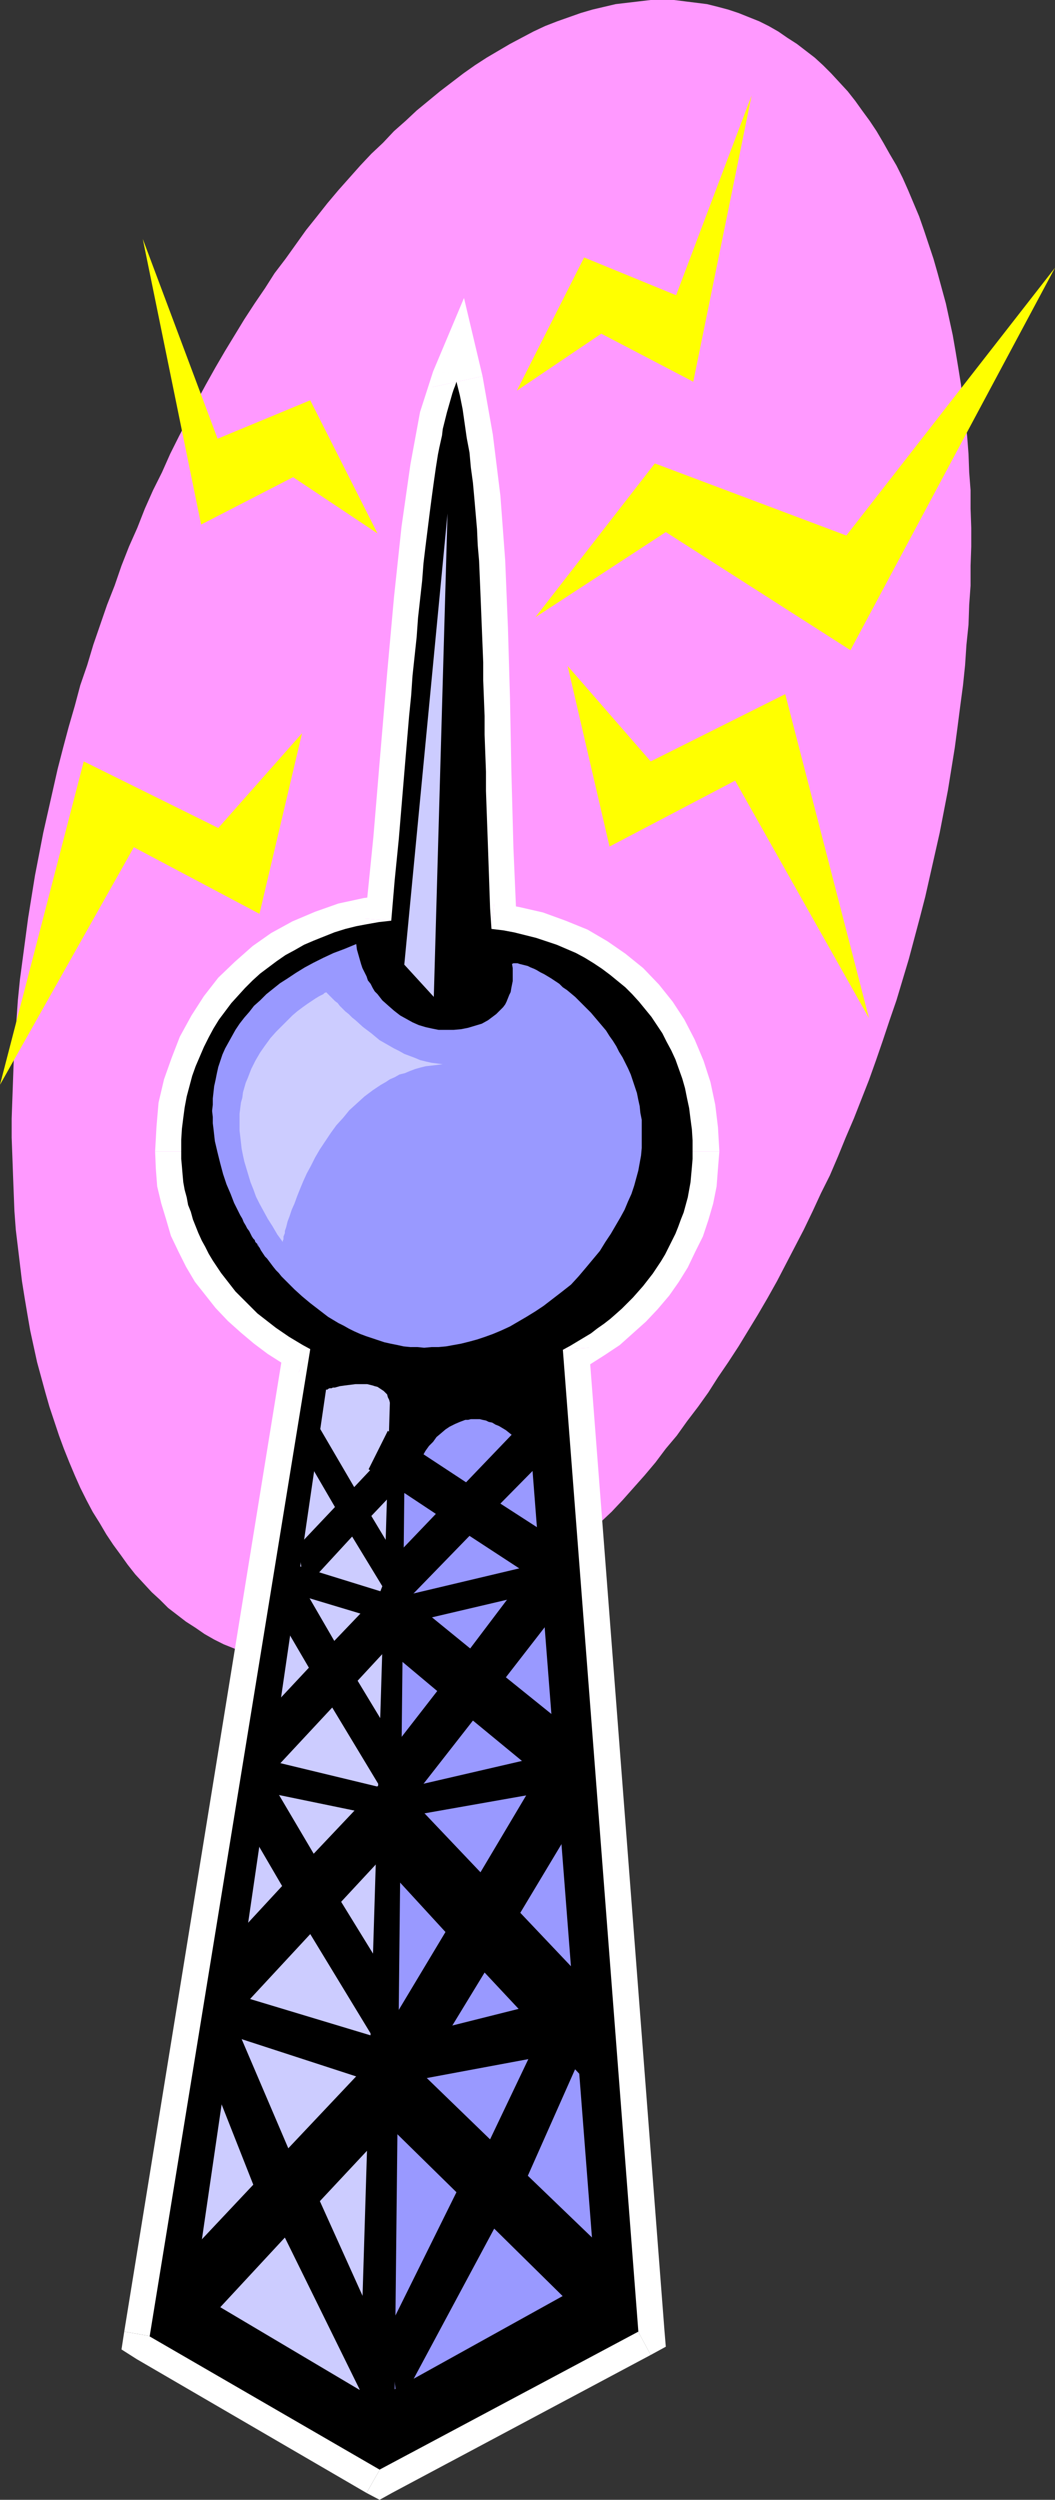
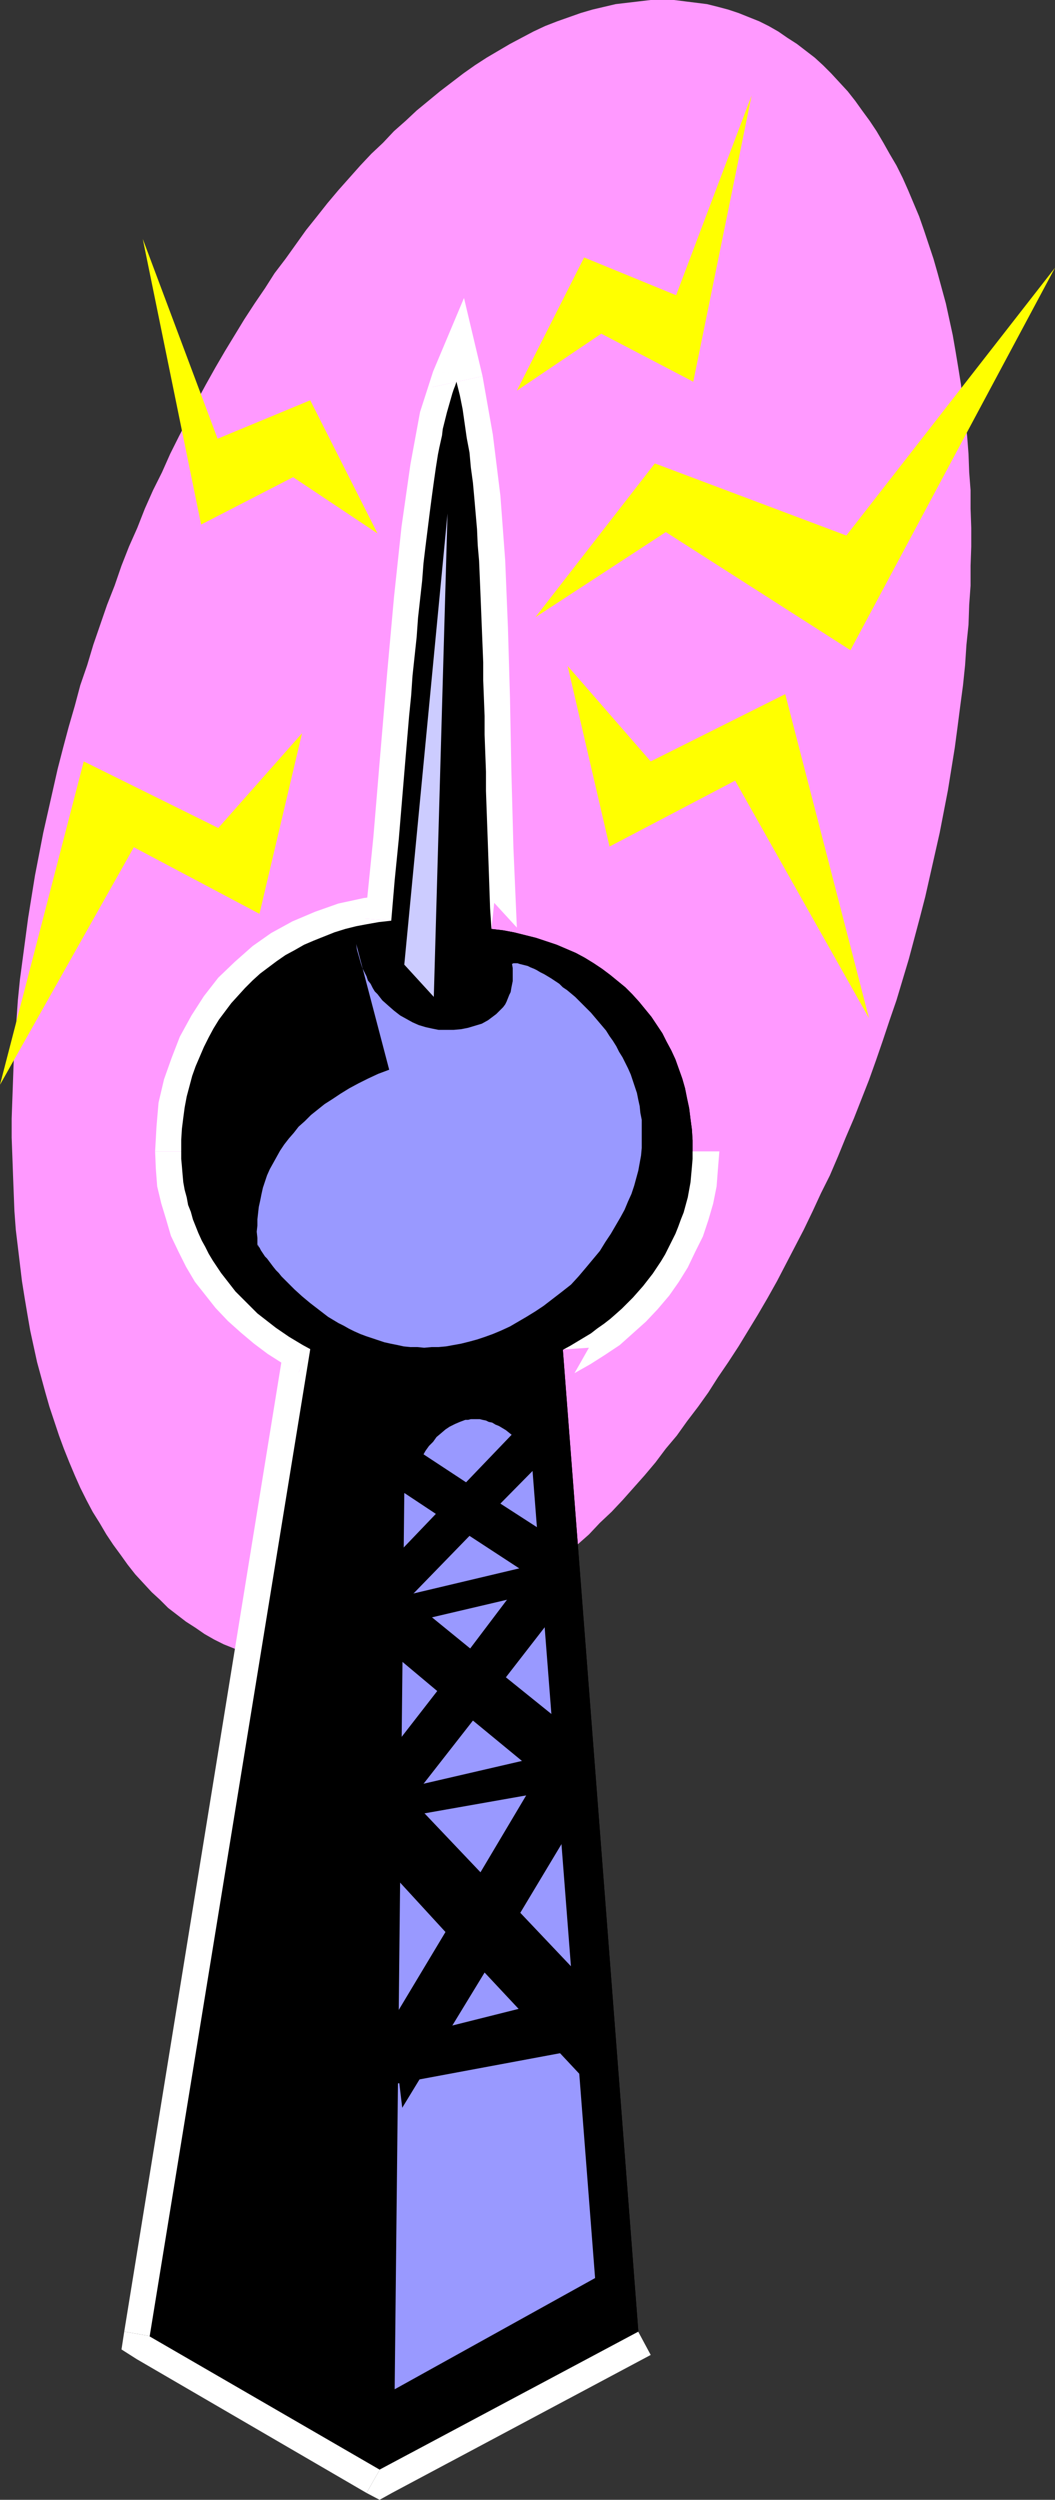
<svg xmlns="http://www.w3.org/2000/svg" xmlns:ns1="http://sodipodi.sourceforge.net/DTD/sodipodi-0.dtd" xmlns:ns2="http://www.inkscape.org/namespaces/inkscape" version="1.0" width="65.721mm" height="155.668mm" id="svg34" ns1:docname="Radio Tower 1.wmf">
  <rect width="100%" height="100%" fill="#333333" stroke="none" />
  <ns1:namedview id="namedview34" pagecolor="#ffffff" bordercolor="#000000" borderopacity="0.25" ns2:showpageshadow="2" ns2:pageopacity="0.0" ns2:pagecheckerboard="0" ns2:deskcolor="#d1d1d1" ns2:document-units="mm" />
  <defs id="defs1">
    <pattern id="WMFhbasepattern" patternUnits="userSpaceOnUse" width="6" height="6" x="0" y="0" />
  </defs>
  <path style="fill:#ff99ff;fill-opacity:1;fill-rule:evenodd;stroke:none" d="m 155.953,0 h 2.747 l 2.586,0.323 2.586,0.323 2.586,0.323 2.586,0.646 2.424,0.646 2.424,0.808 2.424,0.97 2.424,0.97 2.263,1.131 2.263,1.293 2.101,1.454 2.263,1.454 2.101,1.616 2.101,1.616 1.939,1.778 1.939,1.939 1.939,2.101 1.939,2.101 1.778,2.262 1.616,2.262 1.778,2.424 1.616,2.424 1.616,2.747 1.454,2.585 1.616,2.747 1.454,2.909 1.293,2.909 1.293,3.07 1.293,3.07 1.131,3.232 1.131,3.393 1.131,3.393 0.97,3.393 0.97,3.555 0.97,3.555 0.808,3.717 0.808,3.717 0.646,3.717 0.646,3.878 0.646,4.04 0.485,3.878 0.485,4.201 0.485,4.04 0.323,4.201 0.162,4.363 0.323,4.201 v 4.363 l 0.162,4.525 v 4.363 l -0.162,4.525 v 4.686 l -0.323,4.525 -0.162,4.686 -0.485,4.686 -0.323,4.848 -0.485,4.686 -0.646,4.848 -0.646,5.009 -0.646,4.848 -0.808,5.009 -0.808,5.009 -0.97,5.009 -0.97,5.009 -1.131,5.009 -1.131,5.009 -1.131,5.009 -1.293,5.009 -1.293,4.848 -1.293,4.848 -1.454,4.848 -1.454,4.848 -1.616,4.686 -1.616,4.848 -1.616,4.686 -1.616,4.525 -1.778,4.525 -1.778,4.525 -1.939,4.525 -1.778,4.363 -1.939,4.525 -2.101,4.201 -1.939,4.201 -2.101,4.363 -2.101,4.04 -2.101,4.04 -2.101,4.04 -2.263,4.04 -2.263,3.878 -2.263,3.717 -2.263,3.717 -2.424,3.717 -2.424,3.555 -2.263,3.555 -2.424,3.393 -2.586,3.393 -2.424,3.393 -2.586,3.07 -2.424,3.232 -2.586,3.07 -2.586,2.909 -2.586,2.909 -2.586,2.747 -2.747,2.585 -2.586,2.747 -2.747,2.424 -2.586,2.424 -2.747,2.262 -2.747,2.262 -2.747,2.101 -2.747,2.101 -2.747,1.778 -2.747,1.939 -2.747,1.616 -2.747,1.616 -2.747,1.454 -2.747,1.454 -2.747,1.293 -2.909,1.131 -2.747,0.97 -2.747,0.97 -2.747,0.808 -2.747,0.646 -2.747,0.646 -2.747,0.485 -2.747,0.162 -2.747,0.323 h -2.747 -2.747 l -2.586,-0.323 -2.586,-0.162 -2.586,-0.485 -2.586,-0.646 -2.424,-0.646 -2.424,-0.808 -2.424,-0.97 -2.424,-0.97 -2.263,-1.131 -2.263,-1.293 -2.101,-1.454 -2.263,-1.454 -2.101,-1.616 -2.101,-1.616 -1.939,-1.939 -1.939,-1.778 -1.939,-2.101 -1.939,-2.101 -1.778,-2.262 -1.616,-2.262 -1.778,-2.424 -1.616,-2.424 -1.616,-2.747 -1.616,-2.585 -1.454,-2.747 -1.454,-2.909 -1.293,-2.909 -1.293,-3.07 -1.293,-3.232 -1.131,-3.07 -1.131,-3.393 -1.131,-3.393 -0.97,-3.393 -0.97,-3.555 -0.97,-3.555 -0.808,-3.717 -0.808,-3.717 -0.646,-3.717 L 5.818,305.569 5.171,301.529 4.687,297.489 4.202,293.449 3.717,289.41 3.394,285.047 3.232,280.845 3.071,276.644 2.909,272.119 2.747,267.756 v -4.525 l 0.162,-4.525 0.162,-4.525 0.162,-4.525 0.323,-4.686 0.323,-4.848 0.323,-4.686 0.485,-4.848 0.646,-4.848 0.646,-4.848 0.646,-4.848 0.808,-5.009 0.808,-5.009 0.97,-5.009 0.97,-5.009 1.131,-5.009 1.131,-5.009 1.131,-5.009 1.293,-5.009 1.293,-4.848 1.454,-5.009 1.293,-4.848 1.616,-4.686 1.454,-4.848 1.616,-4.686 1.616,-4.686 1.778,-4.525 1.616,-4.686 1.778,-4.525 1.939,-4.363 1.778,-4.525 1.939,-4.363 2.101,-4.201 1.939,-4.363 2.101,-4.201 2.101,-4.04 2.101,-4.201 2.101,-3.878 2.263,-4.04 2.263,-3.878 2.263,-3.717 2.263,-3.717 2.424,-3.717 2.424,-3.555 2.263,-3.555 2.586,-3.393 2.424,-3.393 2.424,-3.393 2.586,-3.232 2.424,-3.07 2.586,-3.07 2.586,-2.909 2.586,-2.909 2.586,-2.747 2.747,-2.585 2.586,-2.747 2.747,-2.424 2.586,-2.424 2.747,-2.262 2.747,-2.262 2.747,-2.101 2.747,-2.101 2.747,-1.939 2.747,-1.778 2.747,-1.616 2.747,-1.616 2.747,-1.454 2.747,-1.454 2.747,-1.293 2.909,-1.131 2.747,-0.97 2.747,-0.97 2.747,-0.808 2.747,-0.646 2.747,-0.646 2.747,-0.323 2.747,-0.323 L 153.205,0 Z" id="path1" />
  <path style="fill:#000000;fill-opacity:1;fill-rule:evenodd;stroke:none" d="m 92.117,216.694 0.808,-9.534 0.97,-9.695 1.616,-19.391 0.808,-9.534 0.485,-4.848 0.323,-4.686 0.485,-4.525 0.485,-4.525 0.323,-4.525 0.485,-4.363 0.485,-4.363 0.323,-4.201 0.485,-4.04 0.485,-3.878 0.485,-3.878 0.485,-3.717 0.485,-3.555 0.485,-3.393 0.485,-3.07 0.323,-1.616 0.323,-1.454 0.323,-1.454 0.162,-1.454 0.323,-1.293 0.646,-2.585 0.323,-1.131 0.323,-1.131 0.323,-1.131 0.323,-1.131 0.323,-0.97 0.323,-0.808 0.323,-0.97 0.808,3.232 0.646,3.232 0.485,3.393 0.485,3.393 0.646,3.393 0.323,3.555 0.485,3.555 0.323,3.555 0.323,3.717 0.323,3.717 0.162,3.717 0.323,3.717 0.323,7.756 0.162,4.04 0.162,4.04 0.162,4.04 0.162,4.04 v 4.201 l 0.162,4.201 0.162,4.201 v 4.363 l 0.162,4.363 0.162,4.363 v 4.525 l 0.162,4.525 0.162,4.525 0.162,4.525 0.162,4.686 0.162,4.686 0.162,4.686 0.323,4.848 2.747,0.323 2.586,0.485 2.586,0.646 2.586,0.646 2.424,0.808 2.424,0.808 2.263,0.97 2.263,0.97 2.101,1.131 2.101,1.293 1.939,1.293 1.939,1.454 1.778,1.454 1.778,1.454 1.616,1.616 1.616,1.778 1.454,1.778 1.454,1.778 1.293,1.939 1.293,1.939 0.97,1.939 1.131,2.101 0.97,2.101 0.808,2.262 0.808,2.262 0.646,2.262 0.485,2.424 0.485,2.262 0.323,2.585 0.323,2.424 0.162,2.585 v 2.585 1.778 l -0.162,1.939 -0.162,1.778 -0.162,1.778 -0.323,1.778 -0.323,1.778 -0.485,1.778 -0.485,1.778 -0.646,1.616 -0.646,1.778 -0.646,1.616 -0.808,1.616 -0.808,1.616 -0.808,1.616 -0.97,1.616 -0.97,1.454 -0.97,1.454 -1.131,1.454 -1.131,1.454 -2.424,2.747 -1.293,1.293 -1.293,1.293 -1.454,1.293 -1.293,1.131 -1.454,1.131 -1.616,1.131 -1.454,1.131 -1.616,0.97 -1.616,0.97 -1.616,0.97 -1.778,0.97 17.777,231.075 -60.927,32.48 -54.139,-31.349 37.816,-232.368 -1.778,-0.97 -1.616,-0.97 -1.616,-0.97 -3.071,-2.101 -1.454,-1.131 -2.909,-2.262 -1.293,-1.293 -1.293,-1.293 -1.293,-1.293 -1.293,-1.293 -1.131,-1.454 -1.131,-1.454 -1.131,-1.454 -0.97,-1.454 -0.97,-1.454 -0.97,-1.616 -0.808,-1.616 -0.808,-1.454 -0.808,-1.778 -0.646,-1.616 -0.646,-1.616 -0.485,-1.778 -0.646,-1.616 -0.323,-1.778 -0.485,-1.778 -0.323,-1.778 -0.162,-1.778 -0.162,-1.939 -0.162,-1.778 v -1.778 -2.747 l 0.162,-2.585 0.323,-2.585 0.323,-2.424 0.485,-2.585 0.646,-2.424 0.646,-2.424 0.808,-2.262 0.97,-2.262 0.97,-2.262 1.131,-2.262 1.131,-2.101 1.293,-2.101 1.454,-1.939 1.454,-1.939 1.616,-1.778 1.616,-1.778 1.778,-1.778 1.778,-1.616 1.939,-1.454 1.939,-1.454 2.101,-1.454 2.101,-1.131 2.263,-1.293 2.263,-0.97 2.424,-0.97 2.424,-0.97 2.586,-0.808 2.586,-0.646 2.586,-0.485 2.747,-0.485 z" id="path2" />
  <path style="fill:#ffffff;fill-opacity:1;fill-rule:evenodd;stroke:none" d="m 113.611,88.552 -11.636,-1.131 -3.071,9.534 -2.263,12.281 -2.101,14.705 -1.778,16.644 -1.616,17.937 -1.616,19.068 -1.616,19.391 -1.939,19.229 12.282,0.97 1.778,-19.229 1.616,-19.391 1.616,-19.068 1.778,-17.937 1.778,-16.321 1.939,-14.22 2.101,-11.311 2.263,-7.433 -11.474,-1.131 11.959,-2.585 -4.363,-18.421 -7.272,17.29 z" id="path3" />
  <path style="fill:#ffffff;fill-opacity:1;fill-rule:evenodd;stroke:none" d="m 116.358,212.492 5.333,5.817 -0.808,-18.745 -0.485,-18.098 -0.323,-17.129 -0.485,-16.644 -0.646,-15.836 -1.131,-15.19 -1.778,-14.382 -2.424,-13.735 -11.959,2.585 2.101,12.927 1.778,13.735 1.131,14.543 0.646,15.513 0.485,16.644 0.323,17.29 0.646,18.098 0.808,18.906 5.495,5.979 -5.495,-5.979 0.162,5.333 5.333,0.646 z" id="path4" />
-   <path style="fill:#ffffff;fill-opacity:1;fill-rule:evenodd;stroke:none" d="m 169.366,270.988 -0.323,-5.656 -0.646,-5.333 -1.131,-5.333 -1.616,-5.009 -2.101,-5.009 -2.424,-4.686 -2.747,-4.201 -3.232,-4.04 -3.717,-3.878 -4.202,-3.393 -4.202,-2.909 -4.687,-2.747 -5.171,-2.101 -5.333,-1.939 -5.656,-1.293 -5.818,-0.97 -1.293,12.281 4.848,0.646 4.687,1.293 4.202,1.293 4.04,1.778 3.717,2.101 3.394,2.424 3.232,2.585 2.747,2.909 2.424,3.232 2.263,3.232 1.778,3.555 1.778,3.717 1.131,4.201 0.808,4.201 0.646,4.363 0.162,4.686 z" id="path5" />
  <path style="fill:#ffffff;fill-opacity:1;fill-rule:evenodd;stroke:none" d="m 138.66,317.203 -3.394,5.979 3.717,-2.101 3.555,-2.262 3.394,-2.262 3.071,-2.747 3.071,-2.747 2.747,-2.909 2.747,-3.232 2.263,-3.232 2.101,-3.393 1.778,-3.717 1.778,-3.555 1.293,-3.878 1.131,-3.878 0.808,-4.04 0.323,-4.201 0.323,-4.04 h -12.444 v 3.232 l -0.485,3.232 -0.485,3.07 -0.97,3.07 -0.97,2.909 -1.293,2.909 -1.454,2.909 -1.616,2.585 -1.939,2.585 -2.101,2.424 -2.263,2.424 -2.263,2.262 -2.747,2.101 -2.586,1.939 -2.909,1.778 -3.071,1.778 -3.394,5.817 3.394,-5.817 -3.717,1.778 0.323,4.04 z" id="path6" />
-   <path style="fill:#ffffff;fill-opacity:1;fill-rule:evenodd;stroke:none" d="m 153.205,554.258 3.232,-5.817 -17.777,-231.237 -12.282,0.808 17.777,231.237 3.232,-5.817 5.818,10.827 3.555,-1.939 -0.323,-3.878 z" id="path7" />
  <path style="fill:#ffffff;fill-opacity:1;fill-rule:evenodd;stroke:none" d="m 86.299,586.737 h 5.98 l 60.927,-32.48 -5.818,-10.827 -60.927,32.48 h 5.98 l -6.141,10.827 3.071,1.616 2.909,-1.616 z" id="path8" />
  <path style="fill:#ffffff;fill-opacity:1;fill-rule:evenodd;stroke:none" d="m 29.251,548.763 2.909,6.464 54.139,31.51 6.141,-10.827 -53.977,-31.51 2.909,6.464 -12.121,-2.101 -0.646,4.201 3.555,2.262 z" id="path9" />
  <path style="fill:#ffffff;fill-opacity:1;fill-rule:evenodd;stroke:none" d="m 70.3,323.021 -3.394,-6.464 -37.655,232.206 12.121,2.101 37.816,-232.368 -3.394,-6.464 3.394,6.464 0.646,-4.363 -4.04,-2.101 z" id="path10" />
  <path style="fill:#ffffff;fill-opacity:1;fill-rule:evenodd;stroke:none" d="m 36.524,270.988 0.162,4.04 0.323,4.201 0.97,4.04 1.131,3.717 1.131,3.878 1.778,3.717 1.778,3.555 2.101,3.555 2.424,3.07 2.424,3.07 2.909,3.07 3.071,2.747 3.071,2.585 3.232,2.424 3.555,2.262 3.717,2.101 5.495,-10.988 -3.071,-1.616 -2.747,-1.939 -2.747,-1.939 -2.586,-2.101 -2.586,-2.262 -2.101,-2.262 -1.939,-2.585 -1.778,-2.747 -1.778,-2.424 -1.454,-2.909 -1.293,-2.909 -0.97,-2.909 -0.808,-3.232 -0.646,-2.747 -0.323,-3.232 v -3.232 z" id="path11" />
  <path style="fill:#ffffff;fill-opacity:1;fill-rule:evenodd;stroke:none" d="m 85.976,216.209 5.656,-5.656 -5.98,0.808 -5.98,1.293 -5.495,1.939 -5.333,2.262 -5.01,2.747 -4.363,3.07 -4.202,3.717 -3.879,3.717 -3.394,4.363 -2.909,4.525 -2.747,5.009 -1.939,5.009 -1.778,5.009 -1.293,5.494 -0.485,5.656 -0.323,5.817 H 48.967 l 0.162,-4.848 0.485,-4.525 1.131,-4.201 1.131,-4.525 1.778,-3.878 1.939,-3.717 2.424,-3.555 2.586,-3.393 2.909,-3.07 3.394,-2.747 3.555,-2.424 3.879,-2.262 4.04,-1.778 4.525,-1.293 4.687,-1.131 5.01,-0.808 5.656,-5.656 -5.656,5.656 5.171,-0.485 0.485,-5.171 z" id="path12" />
  <path style="fill:#000000;fill-opacity:1;fill-rule:evenodd;stroke:none" d="m 92.117,216.694 0.808,-9.534 0.97,-9.695 1.616,-19.391 0.808,-9.534 0.485,-4.848 0.323,-4.686 0.485,-4.525 0.485,-4.525 0.323,-4.525 0.485,-4.363 0.485,-4.363 0.323,-4.201 0.485,-4.04 0.485,-3.878 0.485,-3.878 0.485,-3.717 0.485,-3.555 0.485,-3.393 0.485,-3.07 0.323,-1.616 0.323,-1.454 0.323,-1.454 0.162,-1.454 0.323,-1.293 0.646,-2.585 0.323,-1.131 0.323,-1.131 0.323,-1.131 0.323,-1.131 0.323,-0.97 0.323,-0.808 0.323,-0.97 0.808,3.232 0.646,3.232 0.485,3.393 0.485,3.393 0.646,3.393 0.323,3.555 0.485,3.555 0.323,3.555 0.323,3.717 0.323,3.717 0.162,3.717 0.323,3.717 0.323,7.756 0.162,4.04 0.162,4.04 0.162,4.04 0.162,4.04 v 4.201 l 0.162,4.201 0.162,4.201 v 4.363 l 0.162,4.363 0.162,4.363 v 4.525 l 0.162,4.525 0.162,4.525 0.162,4.525 0.162,4.686 0.162,4.686 0.162,4.686 0.323,4.848 2.747,0.323 2.586,0.485 2.586,0.646 2.586,0.646 2.424,0.808 2.424,0.808 2.263,0.97 2.263,0.97 2.101,1.131 2.101,1.293 1.939,1.293 1.939,1.454 1.778,1.454 1.778,1.454 1.616,1.616 1.616,1.778 1.454,1.778 1.454,1.778 1.293,1.939 1.293,1.939 0.97,1.939 1.131,2.101 0.97,2.101 0.808,2.262 0.808,2.262 0.646,2.262 0.485,2.424 0.485,2.262 0.323,2.585 0.323,2.424 0.162,2.585 v 2.585 1.778 l -0.162,1.939 -0.162,1.778 -0.162,1.778 -0.323,1.778 -0.323,1.778 -0.485,1.778 -0.485,1.778 -0.646,1.616 -0.646,1.778 -0.646,1.616 -0.808,1.616 -0.808,1.616 -0.808,1.616 -0.97,1.616 -0.97,1.454 -0.97,1.454 -1.131,1.454 -1.131,1.454 -2.424,2.747 -1.293,1.293 -1.293,1.293 -1.454,1.293 -1.293,1.131 -1.454,1.131 -1.616,1.131 -1.454,1.131 -1.616,0.97 -1.616,0.97 -1.616,0.97 -1.778,0.97 17.777,231.075 -60.927,32.48 -54.139,-31.349 37.816,-232.368 -1.778,-0.97 -1.616,-0.97 -1.616,-0.97 -3.071,-2.101 -1.454,-1.131 -2.909,-2.262 -1.293,-1.293 -1.293,-1.293 -1.293,-1.293 -1.293,-1.293 -1.131,-1.454 -1.131,-1.454 -1.131,-1.454 -0.97,-1.454 -0.97,-1.454 -0.97,-1.616 -0.808,-1.616 -0.808,-1.454 -0.808,-1.778 -0.646,-1.616 -0.646,-1.616 -0.485,-1.778 -0.646,-1.616 -0.323,-1.778 -0.485,-1.778 -0.323,-1.778 -0.162,-1.778 -0.162,-1.939 -0.162,-1.778 v -1.778 -2.747 l 0.162,-2.585 0.323,-2.585 0.323,-2.424 0.485,-2.585 0.646,-2.424 0.646,-2.424 0.808,-2.262 0.97,-2.262 0.97,-2.262 1.131,-2.262 1.131,-2.101 1.293,-2.101 1.454,-1.939 1.454,-1.939 1.616,-1.778 1.616,-1.778 1.778,-1.778 1.778,-1.616 1.939,-1.454 1.939,-1.454 2.101,-1.454 2.101,-1.131 2.263,-1.293 2.263,-0.97 2.424,-0.97 2.424,-0.97 2.586,-0.808 2.586,-0.646 2.586,-0.485 2.747,-0.485 z" id="path13" />
  <path style="fill:#ccccff;fill-opacity:1;fill-rule:evenodd;stroke:none" d="M 95.188,227.036 105.369,120.87 102.137,234.63 Z" id="path14" />
-   <path style="fill:#9999ff;fill-opacity:1;fill-rule:evenodd;stroke:none" d="m 83.875,222.188 0.162,1.293 0.323,1.131 0.323,1.131 0.323,1.131 0.323,0.97 0.485,0.97 0.485,0.97 0.323,0.97 0.646,0.808 0.485,0.97 0.485,0.808 0.646,0.646 1.131,1.454 1.454,1.293 1.293,1.131 1.454,1.131 1.454,0.808 1.454,0.808 1.454,0.646 1.616,0.485 1.454,0.323 1.616,0.323 h 1.778 1.778 l 1.778,-0.162 1.616,-0.323 1.616,-0.485 1.616,-0.485 1.454,-0.808 0.646,-0.485 0.646,-0.485 0.646,-0.485 1.131,-1.131 0.485,-0.485 0.485,-0.646 0.323,-0.646 0.323,-0.808 0.323,-0.808 0.323,-0.646 0.162,-0.97 0.162,-0.808 0.162,-0.808 v -0.97 -0.97 -1.131 l -0.162,-0.97 0.323,-0.162 h 0.97 l 0.485,0.162 0.646,0.162 0.646,0.162 0.646,0.162 0.646,0.323 0.808,0.323 0.646,0.323 0.808,0.485 0.97,0.485 0.808,0.485 0.808,0.485 0.97,0.646 0.97,0.646 0.808,0.808 0.97,0.646 1.939,1.616 1.778,1.778 1.939,1.939 1.778,2.101 1.778,2.101 0.808,1.293 0.808,1.131 0.808,1.293 0.646,1.293 0.808,1.293 0.646,1.293 0.646,1.293 0.646,1.454 0.485,1.454 0.485,1.454 0.485,1.454 0.323,1.616 0.323,1.454 0.162,1.616 0.323,1.616 v 1.616 1.616 1.778 1.616 l -0.162,1.778 -0.323,1.778 -0.323,1.778 -0.485,1.778 -0.485,1.778 -0.646,1.939 -0.808,1.778 -0.808,1.939 -0.97,1.778 -1.131,1.939 -1.131,1.939 -1.293,1.939 -1.293,2.101 -1.616,1.939 -1.616,1.939 -1.778,2.101 -1.778,1.939 -2.263,1.778 -2.101,1.616 -2.101,1.616 -1.939,1.293 -2.101,1.293 -1.939,1.131 -1.939,1.131 -2.101,0.97 -1.939,0.808 -1.778,0.646 -1.939,0.646 -1.778,0.485 -1.939,0.485 -1.778,0.323 -1.778,0.323 -1.778,0.162 h -1.616 l -1.778,0.162 -1.616,-0.162 H 96.642 l -1.616,-0.162 -1.454,-0.323 -1.616,-0.323 -1.454,-0.323 -1.454,-0.485 -1.454,-0.485 -1.454,-0.485 -1.293,-0.485 -1.454,-0.646 -1.293,-0.646 -1.131,-0.646 -1.293,-0.646 -2.424,-1.454 -2.101,-1.616 -2.101,-1.616 -1.939,-1.616 -1.778,-1.616 -1.616,-1.616 -0.808,-0.808 -0.646,-0.646 -0.646,-0.808 -0.646,-0.646 -0.646,-0.808 -0.97,-1.293 -0.485,-0.646 -0.485,-0.485 -0.323,-0.485 -0.323,-0.485 -0.323,-0.485 -0.162,-0.323 -0.162,-0.323 -0.162,-0.162 -0.162,-0.323 H 60.603 v -0.162 h 0.162 v 0.162 0 L 60.603,292.965 v -0.162 l -0.162,-0.162 -0.323,-0.323 -0.162,-0.485 -0.323,-0.323 -0.323,-0.485 -0.323,-0.646 -0.323,-0.646 -0.485,-0.646 -0.323,-0.646 -0.485,-0.808 -0.323,-0.808 -0.485,-0.808 -0.485,-0.97 -0.97,-1.939 -0.808,-2.101 -0.97,-2.262 -0.808,-2.424 -0.646,-2.424 -0.646,-2.585 -0.646,-2.747 -0.162,-1.454 -0.162,-1.454 -0.162,-1.293 v -1.454 l -0.162,-1.454 0.162,-1.454 v -1.454 l 0.162,-1.454 0.162,-1.454 0.323,-1.454 0.323,-1.616 0.323,-1.454 0.485,-1.454 0.485,-1.454 0.646,-1.454 0.808,-1.454 0.808,-1.454 0.808,-1.454 0.97,-1.454 1.131,-1.454 1.131,-1.293 1.131,-1.454 1.454,-1.293 1.454,-1.454 1.616,-1.293 1.616,-1.293 1.778,-1.131 1.939,-1.293 2.101,-1.293 2.101,-1.131 2.263,-1.131 2.424,-1.131 2.586,-0.97 z" id="path15" />
-   <path style="fill:#ccccff;fill-opacity:1;fill-rule:evenodd;stroke:none" d="m 76.764,327.06 v 0 h 0.162 0.162 l 0.162,-0.162 0.323,-0.162 h 0.485 l 0.323,-0.162 h 0.485 l 1.131,-0.323 1.131,-0.162 1.293,-0.162 1.293,-0.162 h 1.454 1.293 l 1.293,0.323 0.485,0.162 0.646,0.162 0.485,0.323 0.485,0.323 0.485,0.323 0.323,0.323 0.485,0.485 0.162,0.646 0.323,0.646 0.162,0.646 -7.111,232.368 -38.948,-23.108 z" id="path16" />
+   <path style="fill:#9999ff;fill-opacity:1;fill-rule:evenodd;stroke:none" d="m 83.875,222.188 0.162,1.293 0.323,1.131 0.323,1.131 0.323,1.131 0.323,0.97 0.485,0.97 0.485,0.97 0.323,0.97 0.646,0.808 0.485,0.97 0.485,0.808 0.646,0.646 1.131,1.454 1.454,1.293 1.293,1.131 1.454,1.131 1.454,0.808 1.454,0.808 1.454,0.646 1.616,0.485 1.454,0.323 1.616,0.323 h 1.778 1.778 l 1.778,-0.162 1.616,-0.323 1.616,-0.485 1.616,-0.485 1.454,-0.808 0.646,-0.485 0.646,-0.485 0.646,-0.485 1.131,-1.131 0.485,-0.485 0.485,-0.646 0.323,-0.646 0.323,-0.808 0.323,-0.808 0.323,-0.646 0.162,-0.97 0.162,-0.808 0.162,-0.808 v -0.97 -0.97 -1.131 l -0.162,-0.97 0.323,-0.162 h 0.97 l 0.485,0.162 0.646,0.162 0.646,0.162 0.646,0.162 0.646,0.323 0.808,0.323 0.646,0.323 0.808,0.485 0.97,0.485 0.808,0.485 0.808,0.485 0.97,0.646 0.97,0.646 0.808,0.808 0.97,0.646 1.939,1.616 1.778,1.778 1.939,1.939 1.778,2.101 1.778,2.101 0.808,1.293 0.808,1.131 0.808,1.293 0.646,1.293 0.808,1.293 0.646,1.293 0.646,1.293 0.646,1.454 0.485,1.454 0.485,1.454 0.485,1.454 0.323,1.616 0.323,1.454 0.162,1.616 0.323,1.616 v 1.616 1.616 1.778 1.616 l -0.162,1.778 -0.323,1.778 -0.323,1.778 -0.485,1.778 -0.485,1.778 -0.646,1.939 -0.808,1.778 -0.808,1.939 -0.97,1.778 -1.131,1.939 -1.131,1.939 -1.293,1.939 -1.293,2.101 -1.616,1.939 -1.616,1.939 -1.778,2.101 -1.778,1.939 -2.263,1.778 -2.101,1.616 -2.101,1.616 -1.939,1.293 -2.101,1.293 -1.939,1.131 -1.939,1.131 -2.101,0.97 -1.939,0.808 -1.778,0.646 -1.939,0.646 -1.778,0.485 -1.939,0.485 -1.778,0.323 -1.778,0.323 -1.778,0.162 h -1.616 l -1.778,0.162 -1.616,-0.162 H 96.642 l -1.616,-0.162 -1.454,-0.323 -1.616,-0.323 -1.454,-0.323 -1.454,-0.485 -1.454,-0.485 -1.454,-0.485 -1.293,-0.485 -1.454,-0.646 -1.293,-0.646 -1.131,-0.646 -1.293,-0.646 -2.424,-1.454 -2.101,-1.616 -2.101,-1.616 -1.939,-1.616 -1.778,-1.616 -1.616,-1.616 -0.808,-0.808 -0.646,-0.646 -0.646,-0.808 -0.646,-0.646 -0.646,-0.808 -0.97,-1.293 -0.485,-0.646 -0.485,-0.485 -0.323,-0.485 -0.323,-0.485 -0.323,-0.485 -0.162,-0.323 -0.162,-0.323 -0.162,-0.162 -0.162,-0.323 H 60.603 v -0.162 h 0.162 v 0.162 0 L 60.603,292.965 v -0.162 v -1.454 l -0.162,-1.454 0.162,-1.454 v -1.454 l 0.162,-1.454 0.162,-1.454 0.323,-1.454 0.323,-1.616 0.323,-1.454 0.485,-1.454 0.485,-1.454 0.646,-1.454 0.808,-1.454 0.808,-1.454 0.808,-1.454 0.97,-1.454 1.131,-1.454 1.131,-1.293 1.131,-1.454 1.454,-1.293 1.454,-1.454 1.616,-1.293 1.616,-1.293 1.778,-1.131 1.939,-1.293 2.101,-1.293 2.101,-1.131 2.263,-1.131 2.424,-1.131 2.586,-0.97 z" id="path15" />
  <path style="fill:#9999ff;fill-opacity:1;fill-rule:evenodd;stroke:none" d="m 95.188,351.622 v 0 -0.162 l 0.162,-0.162 v -0.162 l 0.162,-0.323 0.162,-0.646 0.323,-0.646 0.323,-0.808 0.323,-0.808 0.485,-0.97 0.485,-1.131 0.646,-0.97 0.646,-1.131 0.646,-1.131 0.646,-1.131 0.808,-1.131 0.97,-0.97 0.808,-1.131 0.97,-0.808 1.131,-0.97 0.97,-0.646 1.293,-0.646 1.131,-0.485 1.293,-0.485 h 0.646 l 0.646,-0.162 h 0.646 0.646 0.808 l 0.646,0.162 0.808,0.162 0.646,0.323 0.808,0.162 0.808,0.485 0.808,0.323 0.808,0.485 0.808,0.485 0.808,0.646 0.808,0.646 0.808,0.808 0.97,0.808 0.808,0.808 0.97,0.97 0.808,0.97 15.03,193.909 -47.19,26.178 z" id="path17" />
  <path style="fill:#000000;fill-opacity:1;fill-rule:evenodd;stroke:none" d="m 90.824,418.359 4.202,13.412 -14.706,15.836 10.343,16.805 -2.101,16.321 -15.514,-25.531 -18.585,20.037 -1.939,-16.321 13.898,-15.028 -10.181,-17.452 3.879,-13.412 13.737,23.269 z" id="path18" />
  <path style="fill:#000000;fill-opacity:1;fill-rule:evenodd;stroke:none" d="m 91.794,418.198 -5.01,16.805 18.1,19.714 -12.605,21.007 2.424,20.36 19.393,-31.833 23.433,25.047 2.586,-20.522 -17.615,-18.583 13.09,-21.815 -5.171,-16.805 -17.292,29.086 z" id="path19" />
  <path style="fill:#000000;fill-opacity:1;fill-rule:evenodd;stroke:none" d="m 92.925,371.336 3.394,11.15 -12.121,13.089 8.404,13.897 -1.616,13.574 -12.767,-21.168 -15.353,16.482 -1.778,-13.412 11.636,-12.443 -8.404,-14.382 3.232,-11.15 11.151,19.229 z" id="path20" />
  <path style="fill:#000000;fill-opacity:1;fill-rule:evenodd;stroke:none" d="m 90.663,371.66 -4.687,12.119 16.969,14.22 -11.797,15.19 2.263,14.705 17.939,-22.946 21.979,18.098 2.424,-14.866 -16.646,-13.412 12.282,-15.836 -4.687,-12.119 -15.999,21.168 z" id="path21" />
  <path style="fill:#000000;fill-opacity:1;fill-rule:evenodd;stroke:none" d="m 93.895,338.857 2.586,8.403 -9.05,9.534 6.303,10.503 -1.293,10.019 -9.535,-15.674 -11.313,12.281 -1.293,-10.18 8.565,-9.049 -6.303,-10.827 2.424,-8.241 8.404,14.382 z" id="path22" />
  <path style="fill:#000000;fill-opacity:1;fill-rule:evenodd;stroke:none" d="m 91.309,336.756 -4.525,9.049 15.838,10.503 -10.828,11.311 2.101,10.988 16.646,-17.129 20.524,13.412 2.263,-10.988 -15.514,-10.019 11.474,-11.635 -4.525,-9.049 -15.03,15.674 z" id="path23" />
  <path style="fill:#000000;fill-opacity:1;fill-rule:evenodd;stroke:none" d="m 86.946,485.42 4.687,15.19 -16.322,17.452 14.868,32.965 -2.101,18.26 -21.009,-42.66 -20.686,22.3 -2.263,-18.26 15.514,-16.482 -11.474,-29.086 4.525,-15.028 15.191,35.55 z" id="path24" />
-   <path style="fill:#000000;fill-opacity:1;fill-rule:evenodd;stroke:none" d="m 94.864,483.642 -5.01,15.028 17.615,17.29 -16.161,32.641 2.424,18.098 22.625,-42.175 22.464,22.138 2.586,-18.098 -17.131,-16.482 12.767,-28.763 -5.01,-14.705 -16.646,34.904 z" id="path25" />
  <path style="fill:#000000;fill-opacity:1;fill-rule:evenodd;stroke:none" d="m 68.845,368.105 25.049,7.756 38.14,-9.049 1.131,6.464 -39.271,9.211 -26.342,-7.918 z" id="path26" />
  <path style="fill:#000000;fill-opacity:1;fill-rule:evenodd;stroke:none" d="m 60.603,413.673 32.16,7.756 43.958,-10.18 v 9.049 l -43.958,7.756 -32.16,-6.625 z" id="path27" />
  <path style="fill:#000000;fill-opacity:1;fill-rule:evenodd;stroke:none" d="m 52.684,468.614 39.109,11.796 47.028,-11.796 1.293,13.089 -49.452,9.211 -40.241,-13.089 z" id="path28" />
-   <path style="fill:#ccccff;fill-opacity:1;fill-rule:evenodd;stroke:none" d="m 76.764,233.499 v 0 l -0.162,0.162 H 76.441 l -0.162,0.162 -0.162,0.162 -0.323,0.162 -0.323,0.162 -0.323,0.162 -0.808,0.485 -0.97,0.646 -0.97,0.646 -1.131,0.808 -1.293,0.97 -1.131,0.97 -1.293,1.293 -1.293,1.293 -1.293,1.293 -1.293,1.454 -1.293,1.778 -1.131,1.616 -1.131,1.939 -0.97,1.939 -0.808,2.101 -0.485,1.131 -0.323,1.131 -0.323,1.131 -0.162,1.293 -0.323,1.131 -0.162,1.293 -0.162,1.293 v 1.293 1.293 1.454 l 0.162,1.293 0.162,1.454 0.162,1.454 0.323,1.616 0.323,1.454 0.485,1.616 0.485,1.616 0.485,1.616 0.646,1.616 0.646,1.778 0.808,1.616 0.97,1.778 0.97,1.778 1.131,1.778 1.131,1.939 1.293,1.778 v 0 0 -0.162 -0.162 l 0.162,-0.323 v -0.323 -0.323 l 0.323,-0.808 v -0.485 l 0.323,-0.97 0.323,-1.293 0.485,-1.293 0.485,-1.454 0.646,-1.454 0.646,-1.778 0.646,-1.616 0.808,-1.939 0.808,-1.778 0.97,-1.778 0.97,-1.939 1.131,-1.939 1.293,-1.939 1.293,-1.939 1.293,-1.778 1.616,-1.778 1.454,-1.778 1.778,-1.616 1.778,-1.616 1.939,-1.454 1.939,-1.293 1.131,-0.646 0.97,-0.646 1.131,-0.485 1.131,-0.646 1.293,-0.323 1.131,-0.485 1.293,-0.485 1.131,-0.323 1.293,-0.323 1.454,-0.162 1.293,-0.162 1.293,-0.162 -1.293,-0.162 -1.293,-0.162 -1.454,-0.323 -1.293,-0.323 -1.131,-0.485 -1.293,-0.485 -1.293,-0.485 -1.131,-0.646 -1.293,-0.646 -1.131,-0.646 -2.263,-1.293 -1.939,-1.616 -1.939,-1.454 -1.778,-1.616 -0.808,-0.646 -0.808,-0.808 -0.808,-0.646 -0.646,-0.646 -0.646,-0.646 -0.485,-0.646 -0.646,-0.485 -0.485,-0.485 -0.485,-0.485 -0.323,-0.323 -0.323,-0.323 -0.162,-0.162 -0.162,-0.162 z" id="path29" />
  <path style="fill:#ffff00;fill-opacity:1;fill-rule:evenodd;stroke:none" d="m 121.691,91.945 15.838,-31.349 21.656,8.888 17.777,-47.023 -13.737,67.383 -21.656,-11.311 z" id="path30" />
  <path style="fill:#ffff00;fill-opacity:1;fill-rule:evenodd;stroke:none" d="M 88.885,125.556 73.047,94.208 51.23,103.257 33.615,56.234 47.351,123.456 69.007,112.306 Z" id="path31" />
  <path style="fill:#ffff00;fill-opacity:1;fill-rule:evenodd;stroke:none" d="m 126.055,145.27 28.12,-36.196 45.089,16.967 49.129,-63.021 -48.159,90.006 -43.473,-27.794 z" id="path32" />
  <path style="fill:#ffff00;fill-opacity:1;fill-rule:evenodd;stroke:none" d="m 133.651,156.743 9.858,42.498 29.574,-15.513 31.514,55.911 -19.716,-76.271 -31.675,15.836 z" id="path33" />
  <path style="fill:#ffff00;fill-opacity:1;fill-rule:evenodd;stroke:none" d="M 71.108,172.579 61.088,215.078 31.514,199.403 0,255.314 19.716,179.205 51.392,194.879 Z" id="path34" />
</svg>